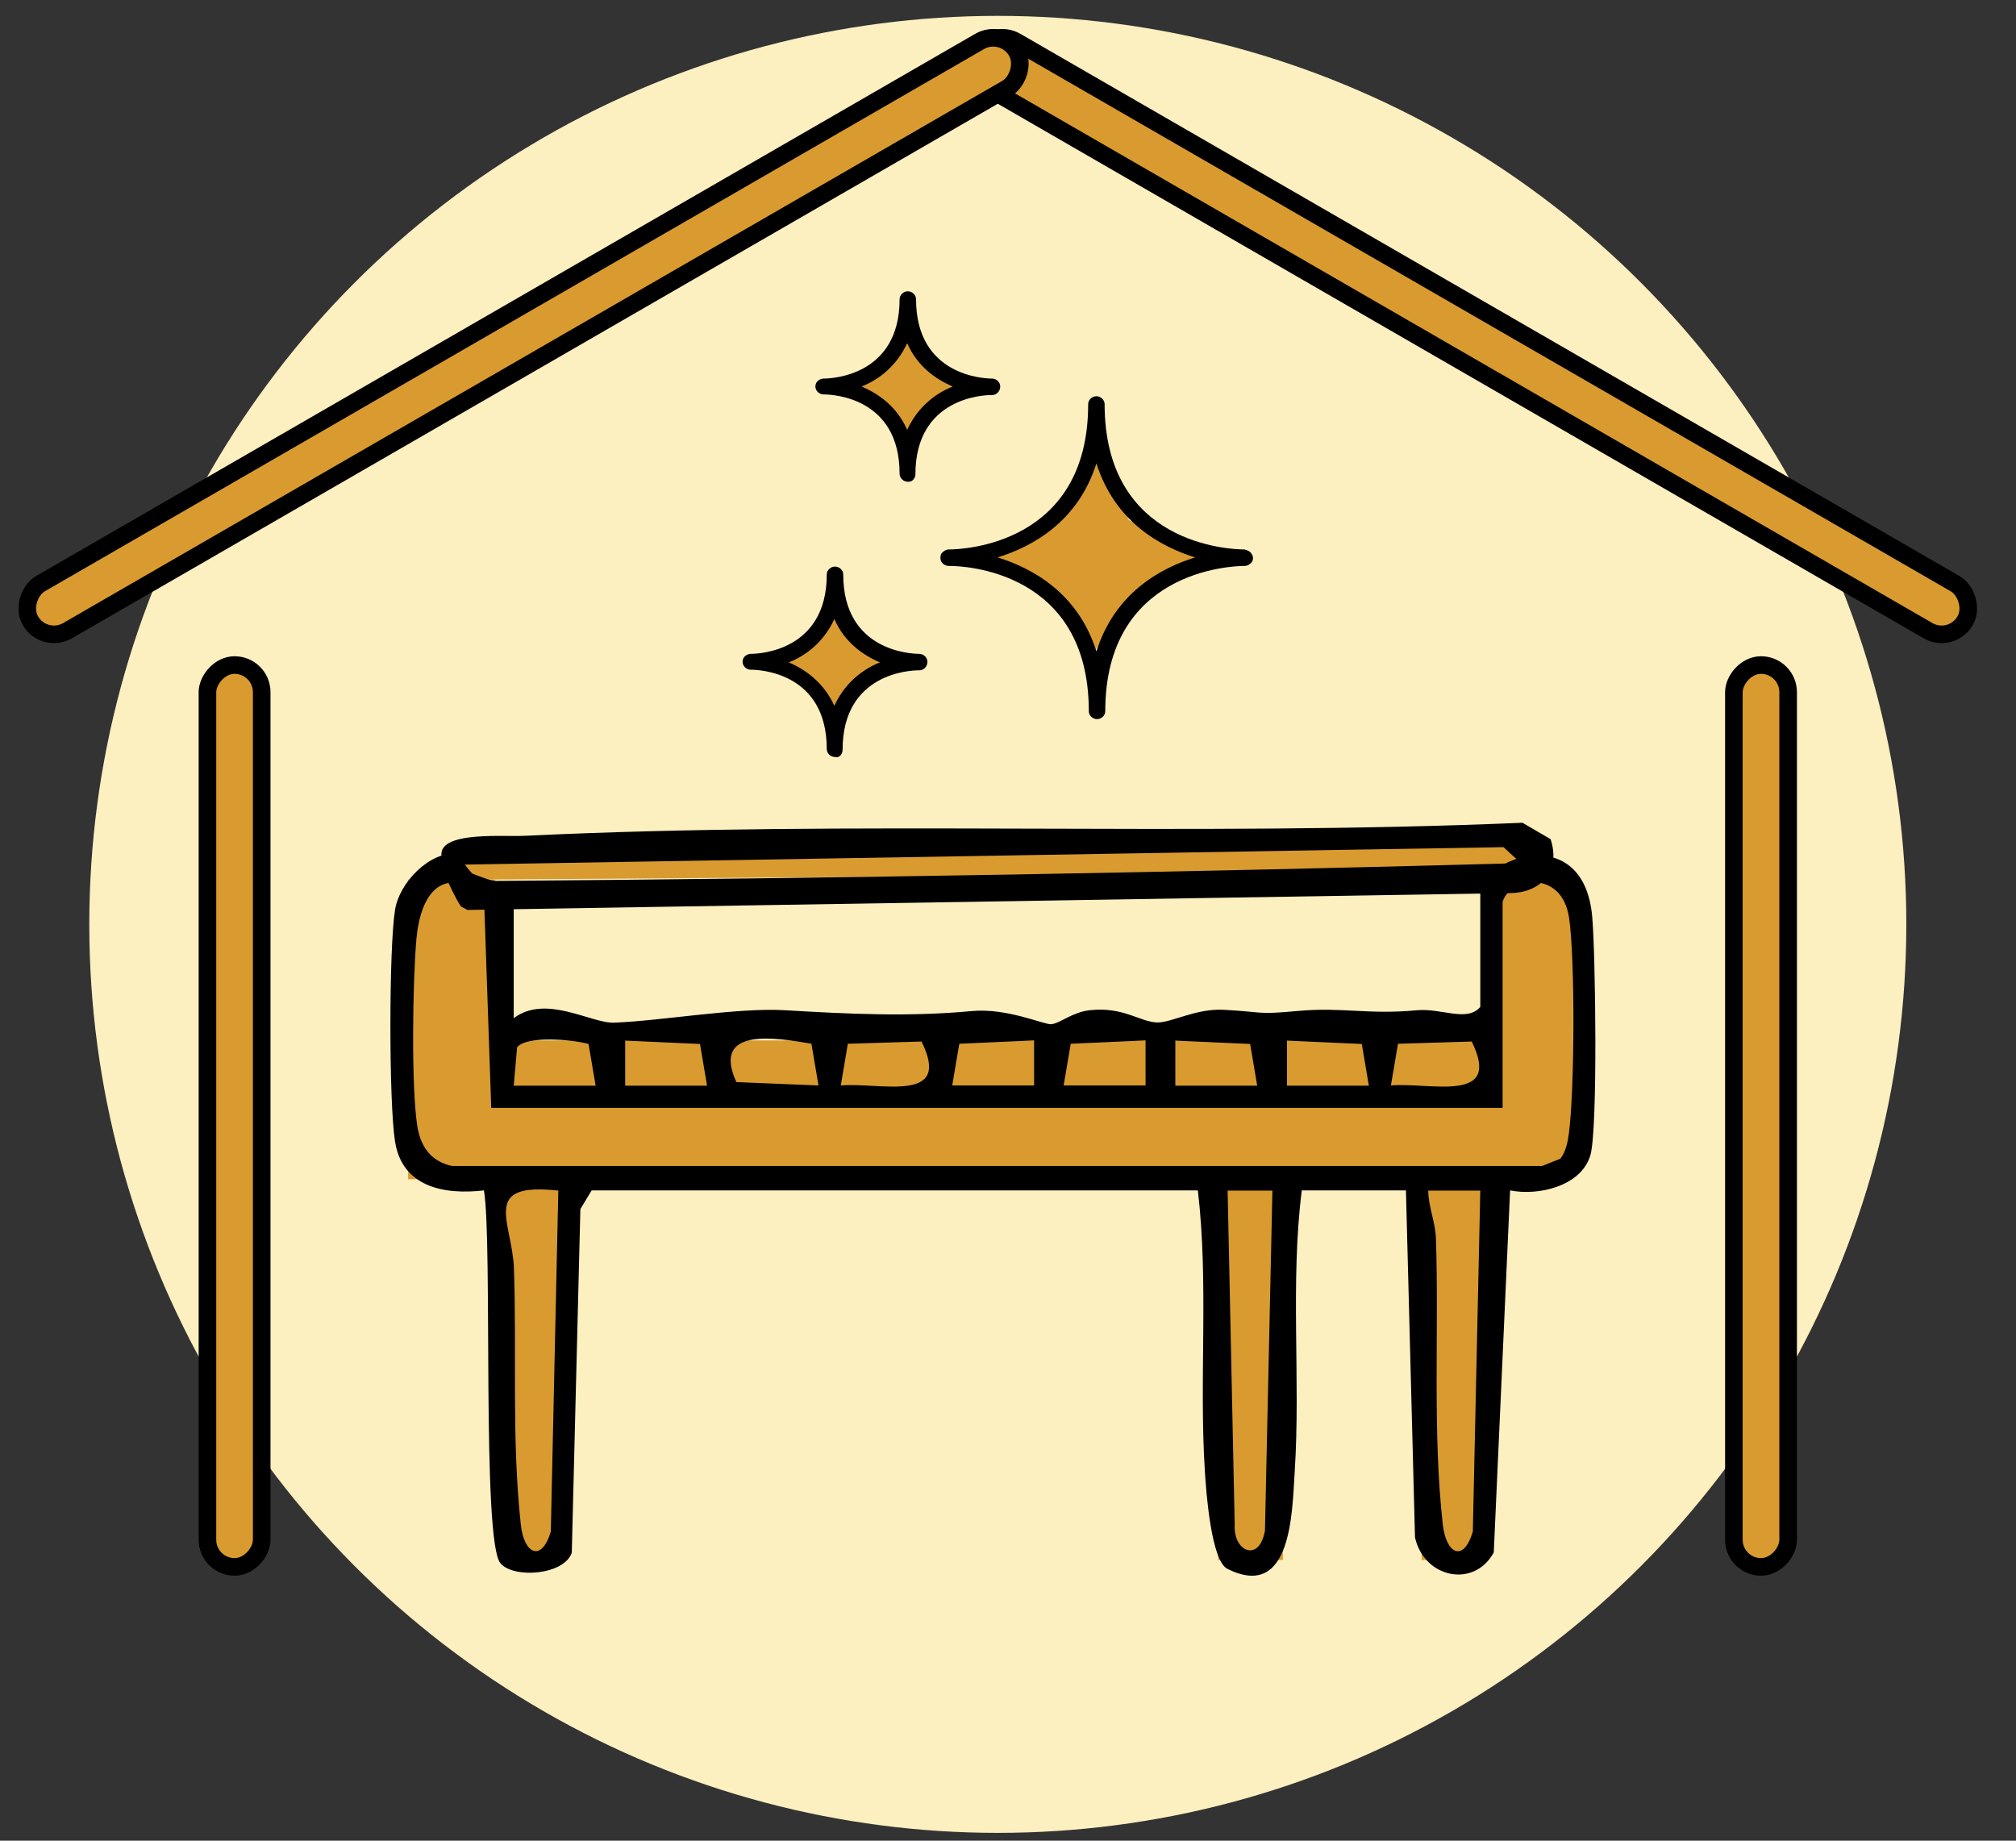
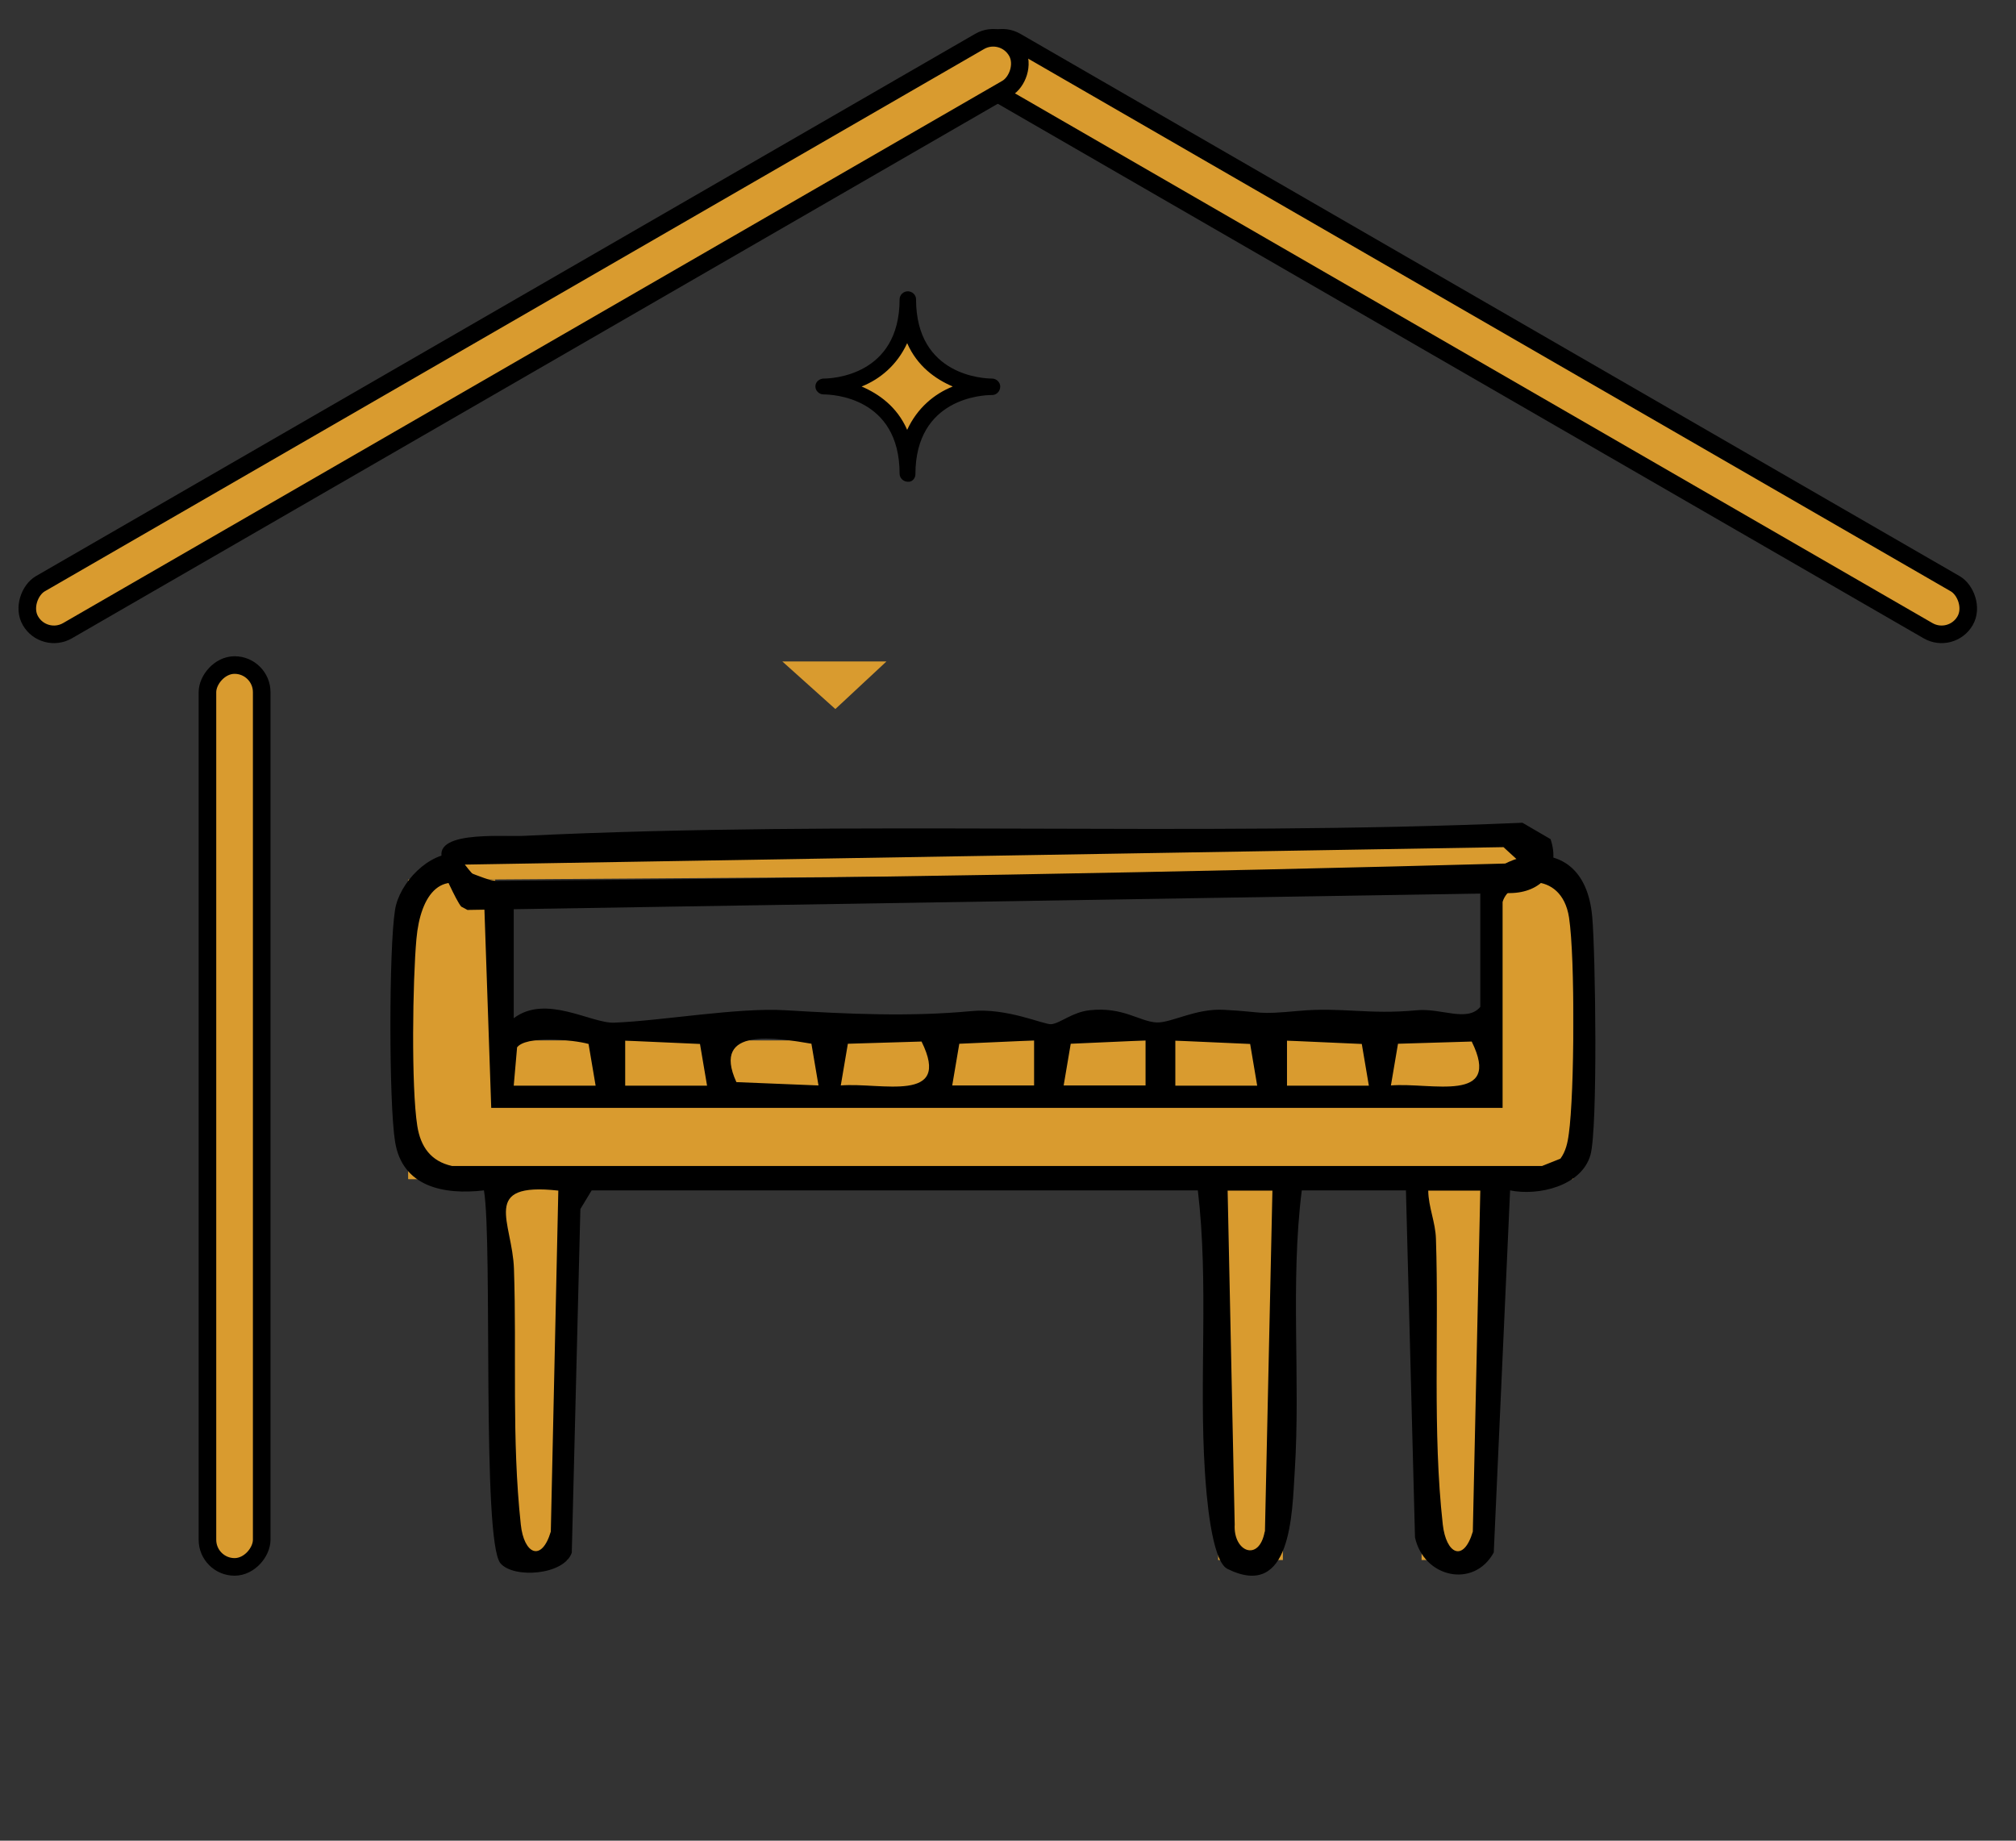
<svg xmlns="http://www.w3.org/2000/svg" width="69" height="63" viewBox="0 0 69 63" fill="none">
  <rect x="0" y="0" width="69" height="63" fill="#333333" stroke="none" />
-   <circle cx="34.151" cy="31.638" r="31.095" fill="#FCEFC0" />
-   <path d="M26.777 22.64L28.591 24.268L30.339 22.64L28.591 20.972L26.777 22.64Z" fill="#D99B2F" />
+   <path d="M26.777 22.64L28.591 24.268L30.339 22.64L26.777 22.64Z" fill="#D99B2F" />
  <path d="M29.289 13.25L31.103 14.879L32.85 13.25L31.103 11.582L29.289 13.25Z" fill="#D99B2F" />
-   <path d="M38.64 17.803L37.436 15.276L36.274 17.803L33.576 19.079L36.274 20.53L37.436 22.329L38.64 20.53L41.262 19.079L38.64 17.803Z" fill="#D99B2F" />
-   <path d="M42.834 18.952C42.79 18.869 42.682 18.827 42.595 18.806C42.097 18.806 37.807 18.639 37.807 13.834C37.807 13.688 37.677 13.562 37.526 13.562C37.374 13.562 37.244 13.688 37.244 13.834C37.244 18.639 32.955 18.806 32.478 18.806C32.413 18.806 32.348 18.827 32.305 18.869C32.261 18.89 32.24 18.931 32.218 18.952C32.175 19.036 32.175 19.14 32.218 19.224C32.261 19.307 32.37 19.37 32.478 19.37C32.478 19.37 32.478 19.37 32.5 19.37C32.998 19.37 37.266 19.537 37.266 24.342C37.266 24.488 37.396 24.613 37.547 24.613C37.699 24.613 37.829 24.488 37.829 24.342C37.829 19.558 42.097 19.37 42.595 19.37C42.703 19.37 42.79 19.307 42.855 19.224C42.898 19.14 42.898 19.036 42.834 18.952ZM37.526 22.295C36.898 20.31 35.359 19.454 34.146 19.078C35.359 18.701 36.898 17.845 37.526 15.86C38.154 17.845 39.692 18.701 40.905 19.078C39.692 19.454 38.154 20.31 37.526 22.295Z" fill="black" />
  <path d="M33.953 13.521C34.104 13.521 34.234 13.396 34.234 13.229C34.234 13.082 34.104 12.957 33.953 12.957C33.693 12.957 31.353 12.873 31.353 10.241C31.353 10.095 31.223 9.97 31.071 9.97C30.919 9.97 30.79 10.095 30.79 10.241C30.79 12.873 28.45 12.957 28.19 12.957C28.168 12.957 28.168 12.957 28.168 12.957C28.017 12.978 27.908 13.082 27.908 13.229C27.908 13.375 28.038 13.5 28.19 13.5C28.471 13.5 30.79 13.584 30.79 16.216C30.79 16.362 30.919 16.488 31.071 16.488C31.201 16.508 31.331 16.383 31.331 16.237C31.331 13.605 33.671 13.521 33.931 13.521H33.953ZM31.049 14.712C30.703 13.918 30.075 13.479 29.49 13.229C30.118 12.978 30.703 12.498 31.049 11.745C31.396 12.539 32.024 12.978 32.609 13.229C31.981 13.479 31.396 13.96 31.049 14.712Z" fill="black" />
-   <path d="M31.46 22.379C31.2 22.379 28.861 22.295 28.861 19.663C28.861 19.517 28.731 19.392 28.579 19.392C28.427 19.392 28.297 19.517 28.297 19.663C28.297 22.295 25.958 22.379 25.698 22.379C25.676 22.379 25.676 22.379 25.676 22.379C25.524 22.4 25.416 22.504 25.416 22.651C25.416 22.797 25.546 22.922 25.698 22.922C25.979 22.922 28.297 23.006 28.297 25.638C28.297 25.784 28.427 25.909 28.579 25.909C28.709 25.951 28.839 25.826 28.839 25.659C28.839 23.026 31.179 22.943 31.439 22.943H31.46C31.612 22.943 31.742 22.818 31.742 22.651C31.742 22.504 31.612 22.379 31.46 22.379ZM28.557 24.155C28.189 23.361 27.582 22.922 26.997 22.671C27.626 22.421 28.211 21.94 28.557 21.188C28.904 21.982 29.532 22.421 30.117 22.671C29.489 22.922 28.904 23.403 28.557 24.155Z" fill="black" />
  <rect x="-0.301" y="0.301" width="1.857" height="30.867" rx="0.928" transform="matrix(-1 0 0 1 8.656 22.461)" fill="#D99B2F" stroke="black" stroke-width="0.602" />
-   <rect x="-0.301" y="0.301" width="1.857" height="30.867" rx="0.928" transform="matrix(-1 0 0 1 60.9 22.461)" fill="#D99B2F" stroke="black" stroke-width="0.602" />
  <rect x="17.201" y="39.787" width="2.215" height="13.607" fill="#D99B2F" />
  <rect x="41.693" y="39.787" width="2.215" height="13.607" fill="#D99B2F" />
  <rect x="48.656" y="39.787" width="2.215" height="13.607" fill="#D99B2F" />
  <rect x="13.975" y="40.356" width="4.746" height="39.193" transform="rotate(-90 13.975 40.356)" fill="#D99B2F" />
  <path d="M16.424 30.104L15.303 29.363L52.074 28.637L52.074 29.858L16.424 30.104Z" fill="#D99B2F" />
  <rect width="10.252" height="2.974" transform="matrix(4.37114e-08 1 1 -4.37114e-08 50.871 30.104)" fill="#D99B2F" />
  <rect width="10.252" height="2.974" transform="matrix(4.37114e-08 1 1 -4.37114e-08 13.975 30.104)" fill="#D99B2F" />
  <path d="M54.495 31.373C54.2 28.062 50.665 29.368 50.665 30.613V34.463C50.212 34.995 49.344 34.501 48.498 34.577C46.828 34.736 45.93 34.463 44.442 34.6C42.961 34.736 43.316 34.638 41.889 34.562C40.922 34.509 40.099 35.01 39.593 34.995C39.011 34.972 38.437 34.448 37.297 34.577C36.708 34.638 36.285 35.025 35.982 35.055C35.733 35.078 34.464 34.486 33.241 34.607C31.141 34.805 29.026 34.706 26.881 34.577C25.25 34.478 22.636 34.941 21.02 35.002C20.227 35.033 18.686 34.015 17.583 34.85V30.872C16.73 30.575 16.118 29.96 15.65 29.209C14.683 29.148 13.663 30.218 13.52 31.145C13.309 32.466 13.309 37.736 13.52 39.065C13.762 40.629 15.197 40.902 16.564 40.743C16.866 42.557 16.481 52.755 17.13 53.507C17.583 54.038 19.313 53.91 19.57 53.142L19.864 41.381L20.25 40.743H40.998C41.375 43.932 41.035 47.197 41.239 50.371C41.285 51.108 41.458 53.423 42.01 53.697C44.208 54.79 44.223 51.776 44.313 50.371C44.517 47.197 44.155 43.917 44.555 40.743H48.12L48.43 52.619C48.732 54.001 50.446 54.38 51.126 53.135L51.685 40.743C52.652 40.94 54.125 40.598 54.434 39.535C54.691 38.632 54.608 32.618 54.495 31.365V31.373ZM47.848 35.724L50.371 35.648C51.428 37.789 48.974 37.037 47.606 37.151L47.848 35.724ZM44.049 35.617L46.609 35.731L46.851 37.159H44.049V35.617ZM40.227 35.617L42.788 35.731L43.029 37.159H40.227V35.617ZM36.647 35.724L39.208 35.61V37.151H36.405L36.647 35.724ZM32.833 35.724L35.393 35.61V37.151H32.591L32.833 35.724ZM29.019 35.724L31.541 35.648C32.599 37.789 30.144 37.037 28.777 37.151L29.019 35.724ZM27.772 35.724L28.014 37.151L25.204 37.037C24.321 35.108 26.639 35.534 27.78 35.724H27.772ZM21.398 35.617L23.958 35.731L24.2 37.159H21.398V35.617ZM17.689 35.86C17.976 35.435 19.608 35.579 20.144 35.731L20.386 37.159H17.583L17.697 35.86H17.689ZM18.852 52.421C18.535 53.484 17.931 53.188 17.825 52.178C17.508 49.24 17.689 46.369 17.591 43.431C17.538 41.813 16.42 40.454 19.109 40.75L18.852 52.421ZM43.286 52.421C43.097 53.469 42.206 53.12 42.259 52.178L42.017 40.75H43.55L43.294 52.421H43.286ZM50.409 52.421C50.091 53.492 49.495 53.188 49.381 52.178C49.026 48.997 49.253 45.602 49.147 42.406C49.132 41.829 48.89 41.32 48.883 40.75H50.665L50.409 52.421ZM53.694 38.806C53.656 39.11 53.588 39.414 53.407 39.657L52.78 39.907H15.469C14.751 39.748 14.396 39.254 14.283 38.541C14.071 37.204 14.124 33.544 14.253 32.132C14.389 30.621 15.121 29.573 16.564 30.659L16.813 37.918H51.428V30.872C51.662 30.036 53.445 29.733 53.702 31.403C53.913 32.8 53.891 37.394 53.694 38.814V38.806Z" fill="black" />
  <path d="M53.06 28.715L52.108 28.16C40.741 28.646 29.283 28.061 17.924 28.608C17.153 28.646 14.517 28.395 15.227 29.603L51.459 28.995L52.056 29.542C40.371 29.861 28.672 30.066 16.972 30.15C16.617 30.15 15.386 29.512 15.023 29.55C15.159 29.777 15.598 30.81 15.786 31.03L15.998 31.144L51.678 30.567C52.766 30.56 53.43 29.785 53.068 28.715H53.06Z" fill="black" />
  <rect x="0.11" y="0.411" width="1.857" height="38.977" rx="0.928" transform="matrix(-0.5 0.866 0.866 0.5 33.667 0.653)" fill="#D99B2F" stroke="black" stroke-width="0.602" />
  <rect x="34.333" y="0.954" width="1.857" height="38.977" rx="0.928" transform="rotate(60 34.333 0.954)" fill="#D99B2F" stroke="black" stroke-width="0.602" />
</svg>